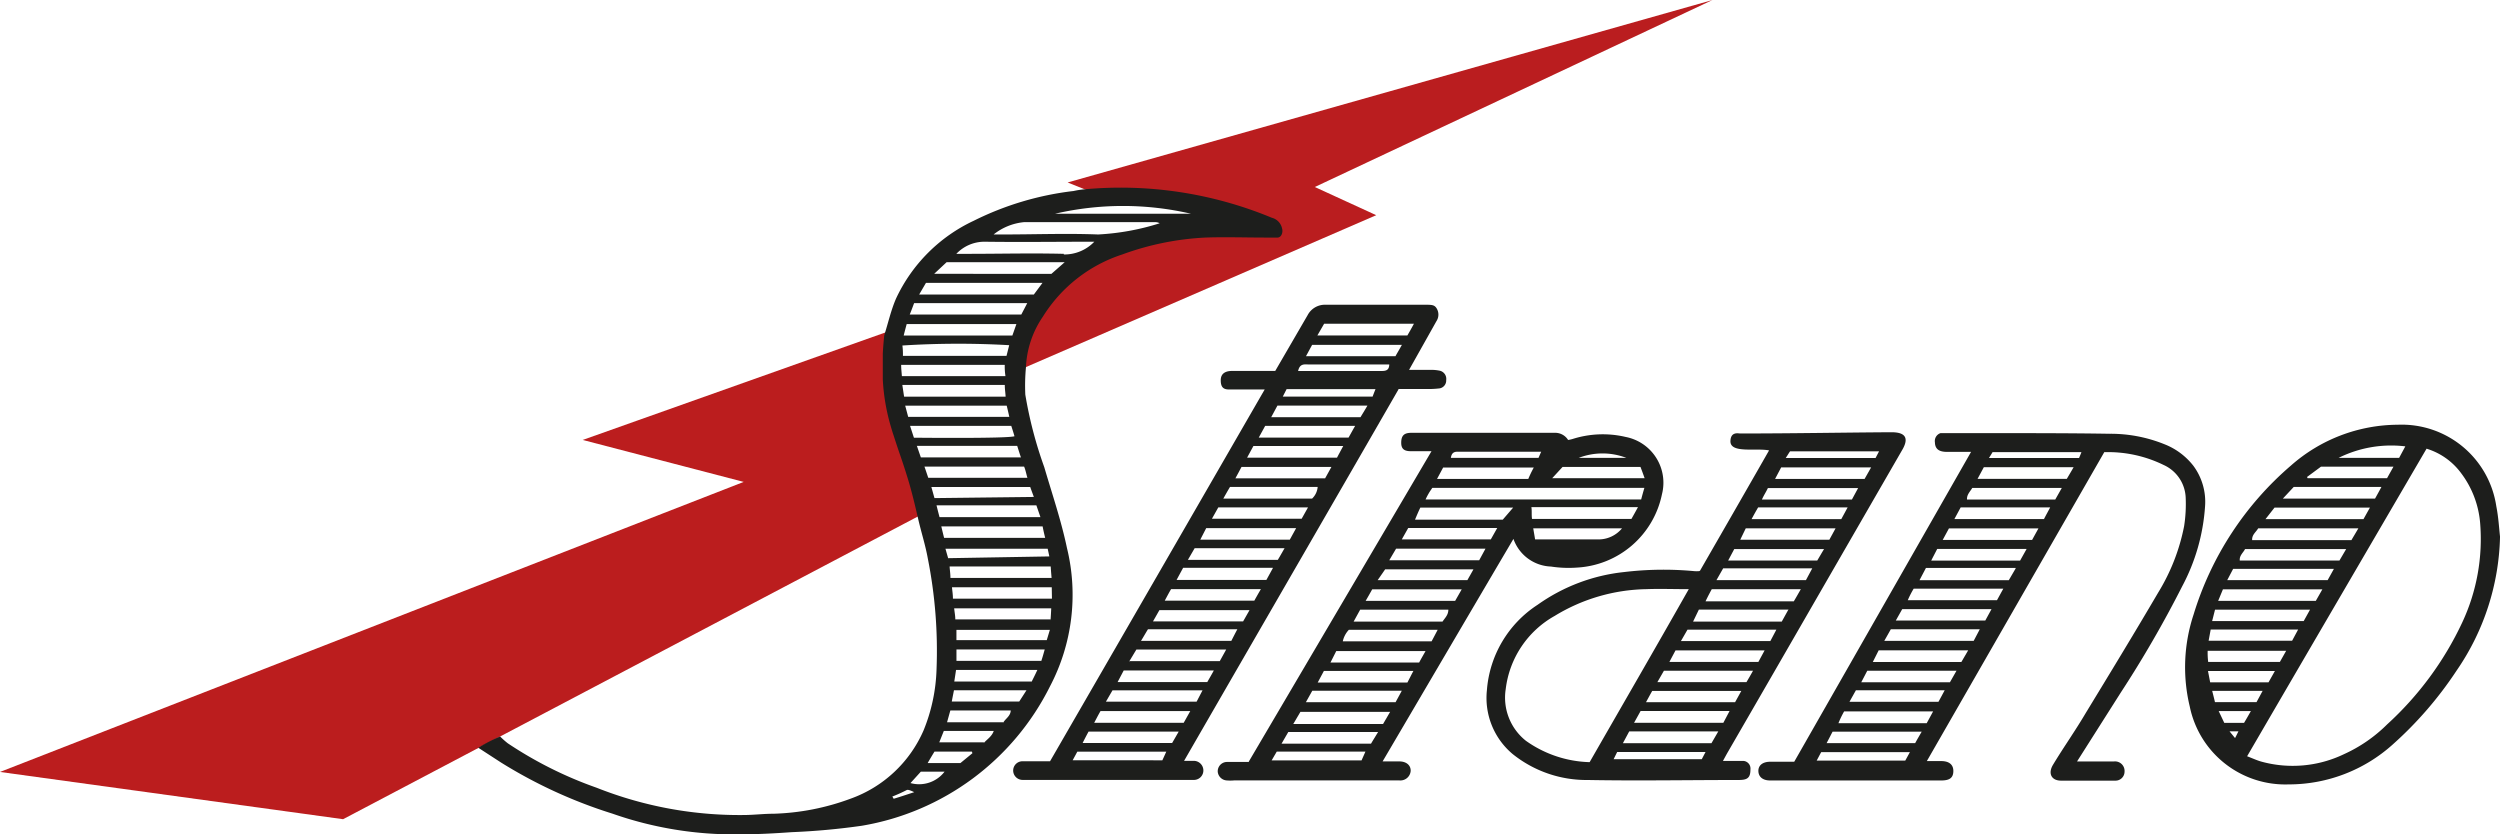
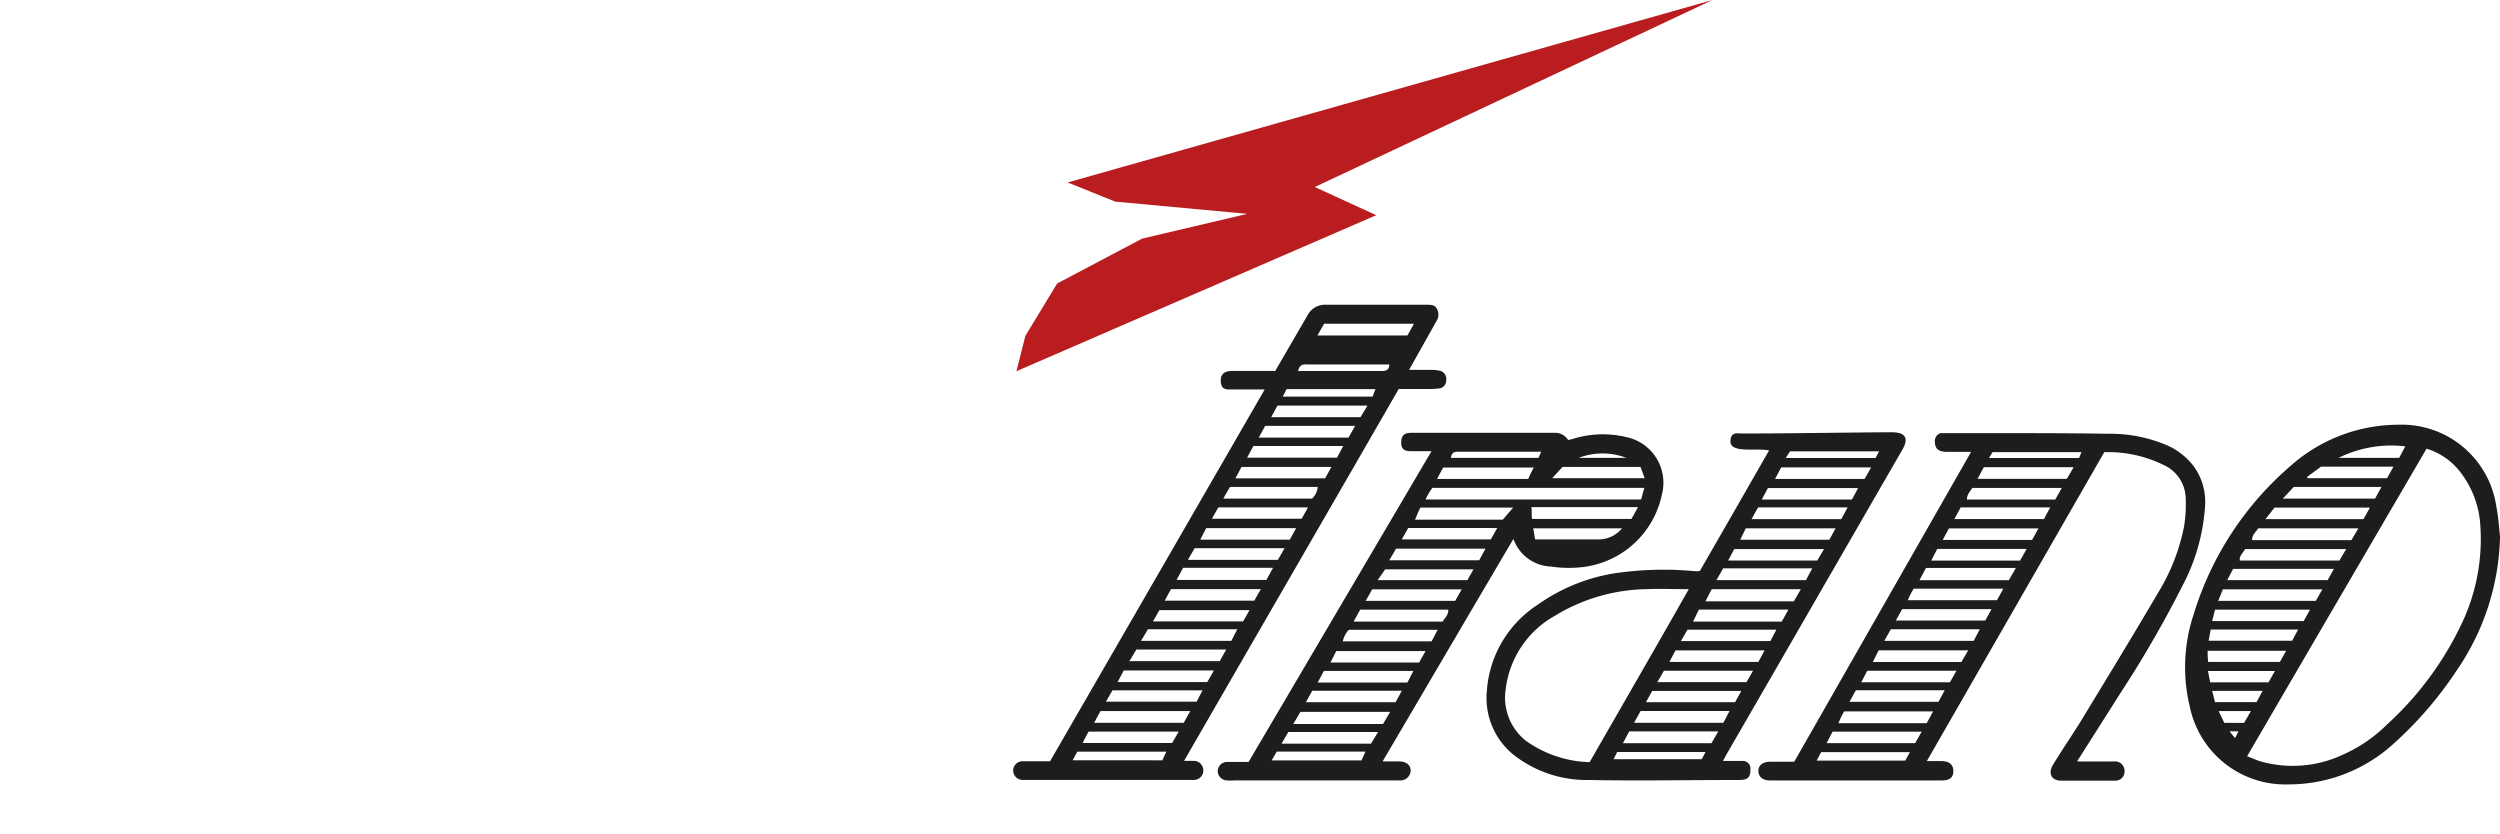
<svg xmlns="http://www.w3.org/2000/svg" width="114.514" height="38.224" viewBox="0 0 114.514 38.224">
-   <path d="M456.68,456.84l-14.188,5.039,7.374,1.922L415.8,477.087l15.716,2.164,26.625-14.022-1.1-4.247Z" transform="translate(-415.801 -441.727)" fill="#bb1d1e" />
  <path d="M612.184,403.442,582.645,411.8l2.183.878,6.045.56-4.816,1.134-3.891,2.055-1.457,2.4-.408,1.618,16.48-7.146-2.814-1.291Z" transform="translate(-533.742 -403.442)" fill="#ba1d1f" />
  <g transform="translate(21.913 8.608)">
-     <path d="M597.417,456.654c-3.279,5.694-6.539,11.322-9.822,17.016h.475a.441.441,0,0,1,.408.472v0a.432.432,0,0,1-.408.4h-7.881a.432.432,0,0,1-.422-.437.427.427,0,0,1,.436-.417h1.253c3.274-5.666,6.534-11.313,9.832-17.03H589.65c-.266,0-.375-.119-.375-.422,0-.38.323-.427.522-.427h1.974l1.485-2.557a.892.892,0,0,1,.75-.475h4.622c.3,0,.427,0,.527.152a.545.545,0,0,1,0,.6l-1.253,2.23h1.02a1.966,1.966,0,0,1,.38.038.384.384,0,0,1,.3.432.365.365,0,0,1-.346.384h-.005a3.964,3.964,0,0,1-.475.024h-1.362m-1.983,1.689H591.31l-.294.536h4.114c.095-.171.185-.332.3-.536m-11.388,12.631h4.128l.27-.517h-4.124l-.3.517m5.372-9.3h4.071a.835.835,0,0,0,.256-.536H589.7c-.1.166-.185.318-.308.536m-4.271,7.445h4.109l.294-.531h-4.114l-.328.546m7.645-6.107h-4.119l-.27.527h4.1l.29-.527m-5.376,9.319H583.22c-.1.185-.181.342-.271.522h4.1l.3-.522m.422-7.867h4.119c.1-.166.19-.327.308-.532h-4.119l-.308.532m-3.213,5.6h4.1c.09-.161.185-.318.3-.532h-4.128l-.28.532m1.613-2.781H590.3l.294-.517h-4.128l-.294.517m9.822-9.884h-4.123l-.285.531h4.09c.086-.142.185-.3.318-.531m-9.281,8.935h4.1c.09-.161.18-.323.3-.527H587c-.1.166-.181.327-.29.527m7.635-6.126h-4.119c-.09.171-.175.332-.28.522h4.11l.289-.522m2.933-5.073c.085-.152.18-.309.294-.517H593.46l-.28.517Zm-3.573-.949h4.119c.1-.171.19-.332.3-.536h-4.114l-.309.536m-2.04,10.643h-4.109l-.3.555h4.114l.294-.536m-1.177-5.063H594.6c.09-.176.181-.337.285-.536h-4.114l-.29.536m2.8,2.278h-4.119l-.29.517h4.11l.3-.536m-3.246,5.6h-4.095c-.1.161-.195.332-.318.531h4.137c.085-.166.161-.318.275-.531m-2.154,3.748h-4.114c-.1.171-.181.332-.289.536h4.1l.3-.536m-5.4,2.254H586.6c.061-.128.114-.252.18-.394h-4.076c-.062.119-.123.228-.213.394m10.34-17.832H596.6c.194,0,.389,0,.394-.3h-3.7c-.181,0-.4-.052-.475.3m3.535.83h-4.062l-.175.342h4.114c.043-.114.081-.213.133-.342" transform="translate(-555.271 -447.426)" fill="#1d1e1c" />
+     <path d="M597.417,456.654c-3.279,5.694-6.539,11.322-9.822,17.016h.475a.441.441,0,0,1,.408.472v0a.432.432,0,0,1-.408.4h-7.881a.432.432,0,0,1-.422-.437.427.427,0,0,1,.436-.417h1.253c3.274-5.666,6.534-11.313,9.832-17.03H589.65c-.266,0-.375-.119-.375-.422,0-.38.323-.427.522-.427h1.974l1.485-2.557a.892.892,0,0,1,.75-.475h4.622c.3,0,.427,0,.527.152a.545.545,0,0,1,0,.6l-1.253,2.23h1.02a1.966,1.966,0,0,1,.38.038.384.384,0,0,1,.3.432.365.365,0,0,1-.346.384h-.005a3.964,3.964,0,0,1-.475.024h-1.362m-1.983,1.689H591.31l-.294.536h4.114c.095-.171.185-.332.3-.536m-11.388,12.631h4.128l.27-.517h-4.124l-.3.517m5.372-9.3h4.071a.835.835,0,0,0,.256-.536H589.7c-.1.166-.185.318-.308.536m-4.271,7.445h4.109l.294-.531h-4.114l-.328.546m7.645-6.107h-4.119l-.27.527h4.1l.29-.527m-5.376,9.319H583.22c-.1.185-.181.342-.271.522h4.1l.3-.522m.422-7.867h4.119c.1-.166.19-.327.308-.532h-4.119l-.308.532m-3.213,5.6h4.1c.09-.161.185-.318.3-.532h-4.128l-.28.532m1.613-2.781H590.3l.294-.517h-4.128l-.294.517m9.822-9.884h-4.123l-.285.531h4.09c.086-.142.185-.3.318-.531m-9.281,8.935h4.1c.09-.161.18-.323.3-.527H587c-.1.166-.181.327-.29.527m7.635-6.126h-4.119c-.09.171-.175.332-.28.522h4.11l.289-.522m2.933-5.073c.085-.152.18-.309.294-.517l-.28.517Zm-3.573-.949h4.119c.1-.171.19-.332.3-.536h-4.114l-.309.536m-2.04,10.643h-4.109l-.3.555h4.114l.294-.536m-1.177-5.063H594.6c.09-.176.181-.337.285-.536h-4.114l-.29.536m2.8,2.278h-4.119l-.29.517h4.11l.3-.536m-3.246,5.6h-4.095c-.1.161-.195.332-.318.531h4.137c.085-.166.161-.318.275-.531m-2.154,3.748h-4.114c-.1.171-.181.332-.289.536h4.1l.3-.536m-5.4,2.254H586.6c.061-.128.114-.252.18-.394h-4.076c-.062.119-.123.228-.213.394m10.34-17.832H596.6c.194,0,.389,0,.394-.3h-3.7c-.181,0-.4-.052-.475.3m3.535.83h-4.062l-.175.342h4.114c.043-.114.081-.213.133-.342" transform="translate(-555.271 -447.426)" fill="#1d1e1c" />
    <path d="M716.227,474.392l-8.138,14.169h.659c.37,0,.565.171.555.475s-.185.408-.536.413h-7.853c-.342,0-.531-.166-.541-.422s.176-.427.522-.436h1.12l8.1-14.193h-1.087c-.308,0-.56-.076-.569-.437a.382.382,0,0,1,.256-.422h2.415c1.779,0,3.564,0,5.343.029a6.577,6.577,0,0,1,2.486.474,3.126,3.126,0,0,1,1.338.992,2.767,2.767,0,0,1,.536,1.856,9.047,9.047,0,0,1-1.049,3.668,51.637,51.637,0,0,1-2.814,4.868l-2,3.151h1.7a.437.437,0,0,1,.475.4.468.468,0,0,1,0,.08.413.413,0,0,1-.421.4h-2.483c-.451,0-.612-.337-.37-.731.474-.788,1.02-1.556,1.5-2.372,1.115-1.832,2.235-3.668,3.322-5.523a9.172,9.172,0,0,0,1.181-3.032,6.585,6.585,0,0,0,.071-1.319,1.713,1.713,0,0,0-1.006-1.481,5.781,5.781,0,0,0-2.714-.588m-1.945,1.637h-4.109c-.1.171-.257.309-.242.531h4.043l.3-.531m-3.867-.413h4.095c.09-.157.195-.328.313-.536H710.7l-.289.536m2.5,2.795.29-.527h-4.1l-.285.527Zm-.247.413h-4.1c-.09.18-.176.337-.275.536h4.071l.3-.536m-4.807,8.37h-4.081c-.09.171-.171.332-.275.527h4.057c.09-.166.176-.313.3-.527m1.5-9.737h4.1c.09-.176.18-.337.285-.536h-4.1l-.289.536m.1,6.947h-4.09l-.275.527h4.062l.3-.527m-3.834-.4h4.057l.313-.536h-4.1l-.27.536m1.053-1.9h4.1l.285-.522h-4.09l-.294.522m3.843.4h-4.071l-.3.532h4.095l.28-.532m-5.969,3.322h4.076c.09-.161.175-.323.285-.527h-4.067l-.294.527m7.042-5.182h-4.1a4.183,4.183,0,0,0-.27.527h4.086l.289-.527m.565-.949h-4.109l-.294.56h4.09l.313-.536m-3.8,6.548h-4.057a4.363,4.363,0,0,0-.261.541h4.043l.294-.541m-5.125,1.865c-.062.109-.123.232-.209.389H707.1l.213-.389Zm7.678-13.472h4.133c.033-.085.071-.166.109-.271H711.1c-.043.076-.086.142-.166.271" transform="translate(-641.742 -462.307)" fill="#1d1e1c" />
    <path d="M614.3,488.544l8.366-14.212h-.854c-.252,0-.526,0-.532-.37s.152-.474.475-.474h6.6a.7.7,0,0,1,.522.261l.048.067a1.488,1.488,0,0,0,.213-.048,4.577,4.577,0,0,1,2.425-.09,2.136,2.136,0,0,1,1.687,2.505c-.008.038-.016.076-.026.114a4.208,4.208,0,0,1-3.886,3.364,5.344,5.344,0,0,1-1.2-.047,1.893,1.893,0,0,1-1.718-1.267c-2,3.393-3.972,6.757-5.993,10.193h.764c.327,0,.531.18.522.437a.474.474,0,0,1-.512.434l-.02,0H613.62a1.977,1.977,0,0,1-.337,0,.441.441,0,0,1-.408-.4.427.427,0,0,1,.408-.446H614.3m18.117-12.556h-9.713c-.062.095-.119.171-.166.256a2.871,2.871,0,0,0-.142.275h9.875c.043-.166.085-.318.147-.532m-.593,1.424c.1-.176.19-.337.3-.541h-4.883c.029.18,0,.351.029.541Zm-5.4-.517h-4.271c-.085.18-.142.309-.242.551h4.019l.475-.551m.949-1.836H623.2l-.28.522H627.1a5.262,5.262,0,0,1,.252-.522m-10.439,10.748h4.109l.285-.526h-4.1l-.294.526m6.259-3.692c.109-.166.266-.3.266-.546H619.4l-.3.546Zm-.223.375h-4.066a1.108,1.108,0,0,0-.28.531h4.067c.09-.166.171-.323.28-.531m-3.3-1.324h4.1l.3-.527h-4.1c-.09.161-.18.323-.3.527m1.082-1.86h4.119l.289-.532h-4.095l-.313.532m-4.935,8.4h4.1c.095-.161.2-.328.323-.532h-4.114l-.308.532m5.765-2.8c.1-.19.176-.346.275-.531h-4.1l-.284.531Zm-1.115,1.9.323-.555h-4.109l-.327.555Zm-2.429-2.814H622.1c.09-.171.185-.332.294-.527h-4.09l-.266.527m6.591-4.271h-4.085l-.342.494h4.109c.095-.171.19-.332.308-.55m-3.322-1.314h4.086l.294-.522H621.6l-.294.522m7.365-3.321-.475.517h4.233c-.071-.2-.128-.356-.19-.517Zm-1.262,3.321h2.88a1.394,1.394,0,0,0,1.105-.508h-4.067c.033.2.062.361.09.541m-12.072,10.088h4.119c.057-.133.114-.256.176-.4h-4.062l-.233.4m8.185-13.856h4.038c.038-.085.067-.156.123-.28H624c-.185,0-.4-.048-.446.28m8.038,0a3.037,3.037,0,0,0-2.183,0Z" transform="translate(-579.009 -462.271)" fill="#1d1e1c" />
    <path d="M666.159,479.737c1.049-1.822,2.1-3.649,3.165-5.514-.593-.119-1.746.142-1.77-.4,0-.474.361-.375.446-.375h.047c2.3,0,4.589-.043,6.885-.057.65,0,.816.275.474.84l-3.8,6.586q-2.078,3.607-4.161,7.208c-.071.123-.138.247-.233.422h.949a.351.351,0,0,1,.31.388v.01c0,.417-.185.475-.56.475-2.3,0-4.593.043-6.89,0a5.4,5.4,0,0,1-3.44-1.187,3.35,3.35,0,0,1-1.182-2.918,5.125,5.125,0,0,1,2.321-3.919,8.344,8.344,0,0,1,3.957-1.5,15.166,15.166,0,0,1,3.217-.043,1.277,1.277,0,0,0,.223,0m-.475.826c-.7,0-1.319-.024-1.941,0a8.31,8.31,0,0,0-4.195,1.224,4.444,4.444,0,0,0-2.244,3.35,2.524,2.524,0,0,0,.925,2.372,5.273,5.273,0,0,0,2.918.978c1.514-2.638,3.009-5.22,4.536-7.915m7.763-4.641h-4.133c-.095.2-.171.3-.275.527h4.123l.285-.527m-1.034,1.846h-4.114l-.252.522h4.081l.285-.522m-.527.949h-4.114l-.28.527h4.081c.095-.157.18-.309.313-.527m-4.93,1.423h4.1l.29-.541h-4.081l-.308.541m1.6-2.795h4.119l.29-.536h-4.1c-.1.171-.19.332-.3.536M673.993,475h-4.114l-.28.531h4.1L674,475m-3.217,5.58H666.7s-.171.309-.285.555h4.043c.095-.157.185-.318.318-.55m-7.858,6.51-.29.541h4.057l.313-.541Zm7.3-5.58h-4.109l-.266.551h4.062l.294-.532m-4.911,1.423h4.095l.275-.522h-4.071l-.3.522m-1.6,2.8h4.081l.285-.517h-4.081c-.095.166-.18.327-.285.517m5.433-2.373h-4.081l-.28.527h4.076l.285-.527m-4.906,1.452h4.076c.09-.152.185-.313.3-.522h-4.081l-.3.522m-.769,1.324-.3.541h4.09l.285-.541Zm6.643-11.588h4.119l.161-.308h-4.076c-.057.081-.1.157-.2.308m-3.673,13.467h-4.048l-.161.327h4.038l.171-.327" transform="translate(-610.204 -462.2)" fill="#1d1e1c" />
    <path d="M783.854,477.319a11.237,11.237,0,0,1-1.988,6.121,17.239,17.239,0,0,1-2.913,3.374,7.119,7.119,0,0,1-4.783,1.841,4.465,4.465,0,0,1-4.527-3.564,7.684,7.684,0,0,1,.175-4.218,14.592,14.592,0,0,1,4.465-6.828,7.448,7.448,0,0,1,4.887-1.865,4.382,4.382,0,0,1,4.513,3.73c.1.5.128,1.016.171,1.391m-11.588,10.064c.252.095.441.185.641.242a5.416,5.416,0,0,0,3.8-.337,6.727,6.727,0,0,0,1.974-1.362,14.825,14.825,0,0,0,3.435-4.655,9.016,9.016,0,0,0,.826-4.584,4.39,4.39,0,0,0-.864-2.263,3.086,3.086,0,0,0-1.589-1.129c-2.733,4.683-5.457,9.343-8.219,14.088m4.536-9.49h-4.631c-.081.166-.266.294-.242.527h4.565l.309-.527m-.536.906H771.63l-.271.517h4.6l.3-.541m1.087-1.831h-4.57c-.1.175-.294.294-.275.541h4.546c.09-.157.19-.318.318-.541m-6.4,3.322h4.451l.3-.527h-4.555l-.218.527m6.942-4.271h-4.361l-.413.527H777.6l.294-.527m-2.743,4.674H770.8c-.048.185-.086.346-.133.522h4.195l.289-.522m-.745-5.623-.5.536h4.223c.095-.171.185-.332.294-.536Zm-3.9,7.046h3.825l.275-.512h-4.005c-.033.171-.057.313-.095.512m4.5-7.521.033.076h3.64l.294-.527h-3.321l-.641.474m-.949,7.958h-3.6a3.566,3.566,0,0,0,.024.512h3.284l.289-.512m-3.582.925c.038.2.071.365.1.522h2.672l.294-.522Zm8.755-9.761.284-.527a5.407,5.407,0,0,0-3.056.527ZM770.8,484.887h1.9l.28-.517h-2.311c.047.185.085.332.128.517m.427.949h.906c.1-.166.2-.342.313-.541h-1.476l.256.541m.242.389.252.308c.062-.114.1-.2.156-.308Z" transform="translate(-691.252 -461.333)" fill="#1d1e1c" />
-     <path d="M530.04,435.736a.64.64,0,0,0-.475-.512,18.064,18.064,0,0,0-8.608-1.3,3.965,3.965,0,0,0-.475.076,13.81,13.81,0,0,0-4.569,1.362,7.378,7.378,0,0,0-3.559,3.563c-.233.536-.361,1.12-.541,1.685-.028.28-.052.56-.066.84v1.186a9.3,9.3,0,0,0,.332,2.026c.052.176.1.351.161.527.1.308.2.617.308.925s.237.707.346,1.063c.185.607.332,1.229.474,1.846s.332,1.2.441,1.808a21.665,21.665,0,0,1,.4,5.073,8.024,8.024,0,0,1-.593,2.8,5.761,5.761,0,0,1-3.35,3.132,11.025,11.025,0,0,1-3.521.688c-.417,0-.83.047-1.248.057a17.748,17.748,0,0,1-6.857-1.248,18.164,18.164,0,0,1-4.071-2.036,3.69,3.69,0,0,1-.351-.313,7.292,7.292,0,0,0-1,.517l1.044.678a22.123,22.123,0,0,0,5.1,2.34,16.821,16.821,0,0,0,5.813.949c.8,0,1.6-.043,2.4-.1a31.616,31.616,0,0,0,3.212-.294,11.828,11.828,0,0,0,8.617-6.382,9.015,9.015,0,0,0,.778-6.344c-.261-1.248-.678-2.467-1.039-3.7a18.966,18.966,0,0,1-.868-3.321,8.923,8.923,0,0,1,.028-1.234,4.43,4.43,0,0,1,.778-2.34,6.734,6.734,0,0,1,3.635-2.847,12.885,12.885,0,0,1,3.8-.774c.911-.033,1.827,0,2.738,0h.593c.157-.023.233-.218.195-.4m-17.2,4.361h5.025l-.185.527h-4.978c.047-.19.09-.351.138-.527m4.7.949-.128.508h-4.745a3.112,3.112,0,0,0-.024-.474,40.8,40.8,0,0,1,4.9-.014Zm-4.954.921h4.745a2.943,2.943,0,0,0,.033.517h-4.745c-.009-.152-.033-.323-.033-.517m.047.92h4.7c0,.2.029.356.038.536h-4.65c-.028-.175-.052-.346-.081-.536Zm.138.949h4.65c.038.152.076.318.119.513H512.91Zm.223.926h4.636c.048.147.1.308.147.474-.342.114-4.607.067-4.607.067Zm.308.916h4.6c.052.161.1.327.171.527H513.49c-.052-.152-.109-.313-.176-.512Zm-1.053,16.171-.067-.109a7.02,7.02,0,0,0,.664-.3c.076-.038.337.1.337.1s-.726.242-.934.3m.764-.717.474-.522h1.087a1.471,1.471,0,0,1-1.561.522m2.287-.916h-1.5c.114-.2.209-.356.313-.527h1.713l.024.076Zm1.072-.949h-2.041l.209-.522h2.287c-.09.256-.3.375-.446.541Zm.882-.92H514.69c.057-.2.1-.365.152-.541h2.766c-.014.266-.242.37-.346.56Zm.74-.949h-3.089c.033-.185.066-.342.1-.517h3.322Zm.565-.916h-3.54c.033-.214.057-.365.081-.532h3.725c-.1.218-.185.384-.266.546Zm.441-.949h-3.881v-.522h4.043c-.057.2-.1.365-.162.541Zm.256-.949h-4.138V454.1H519.4Zm.171-.949h-4.361c0-.166-.033-.318-.052-.508h4.446c-.01.228-.019.38-.033.565Zm.066-.949h-4.536c0-.2-.028-.346-.043-.522h4.57Zm0-.949h-4.65c0-.19-.028-.346-.038-.527h4.631c.014.228.029.394.048.612Zm-.1-.987-4.655.081-.123-.432H519.3c.029.128.09.417.09.417Zm-.185-.849h-4.655c-.047-.185-.085-.342-.128-.526h4.641c.043.232.086.4.133.593Zm-.242-.949h-4.622c-.043-.161-.085-.323-.138-.541h4.574Zm-.308-.926-4.546.053-.142-.508H518.5c.052.147.166.455.166.455m-.29-.877h-4.546c-.062-.18-.109-.327-.175-.513h4.565c.071.166.095.332.156.527Zm-.285-7.478h-5.11c.076-.185.137-.351.2-.522h5.182Zm.574-.916h-5.253l.313-.536h5.338Zm.807-.949H514.1l.569-.532h5.409Zm.569-.916c-1.457-.038-2.914,0-4.37,0h-.555a1.772,1.772,0,0,1,1.276-.555c1.68.023,3.36,0,5.044,0a1.9,1.9,0,0,1-1.4.584Zm1.57-.887c-1.457-.057-2.918,0-4.38,0h-.408a2.638,2.638,0,0,1,1.4-.565h6.017a.425.425,0,0,1,.19.052,11.171,11.171,0,0,1-2.814.513m-1.983-.949a13.811,13.811,0,0,1,6.235,0Z" transform="translate(-493.223 -433.858)" fill="#1d1e1c" />
  </g>
</svg>